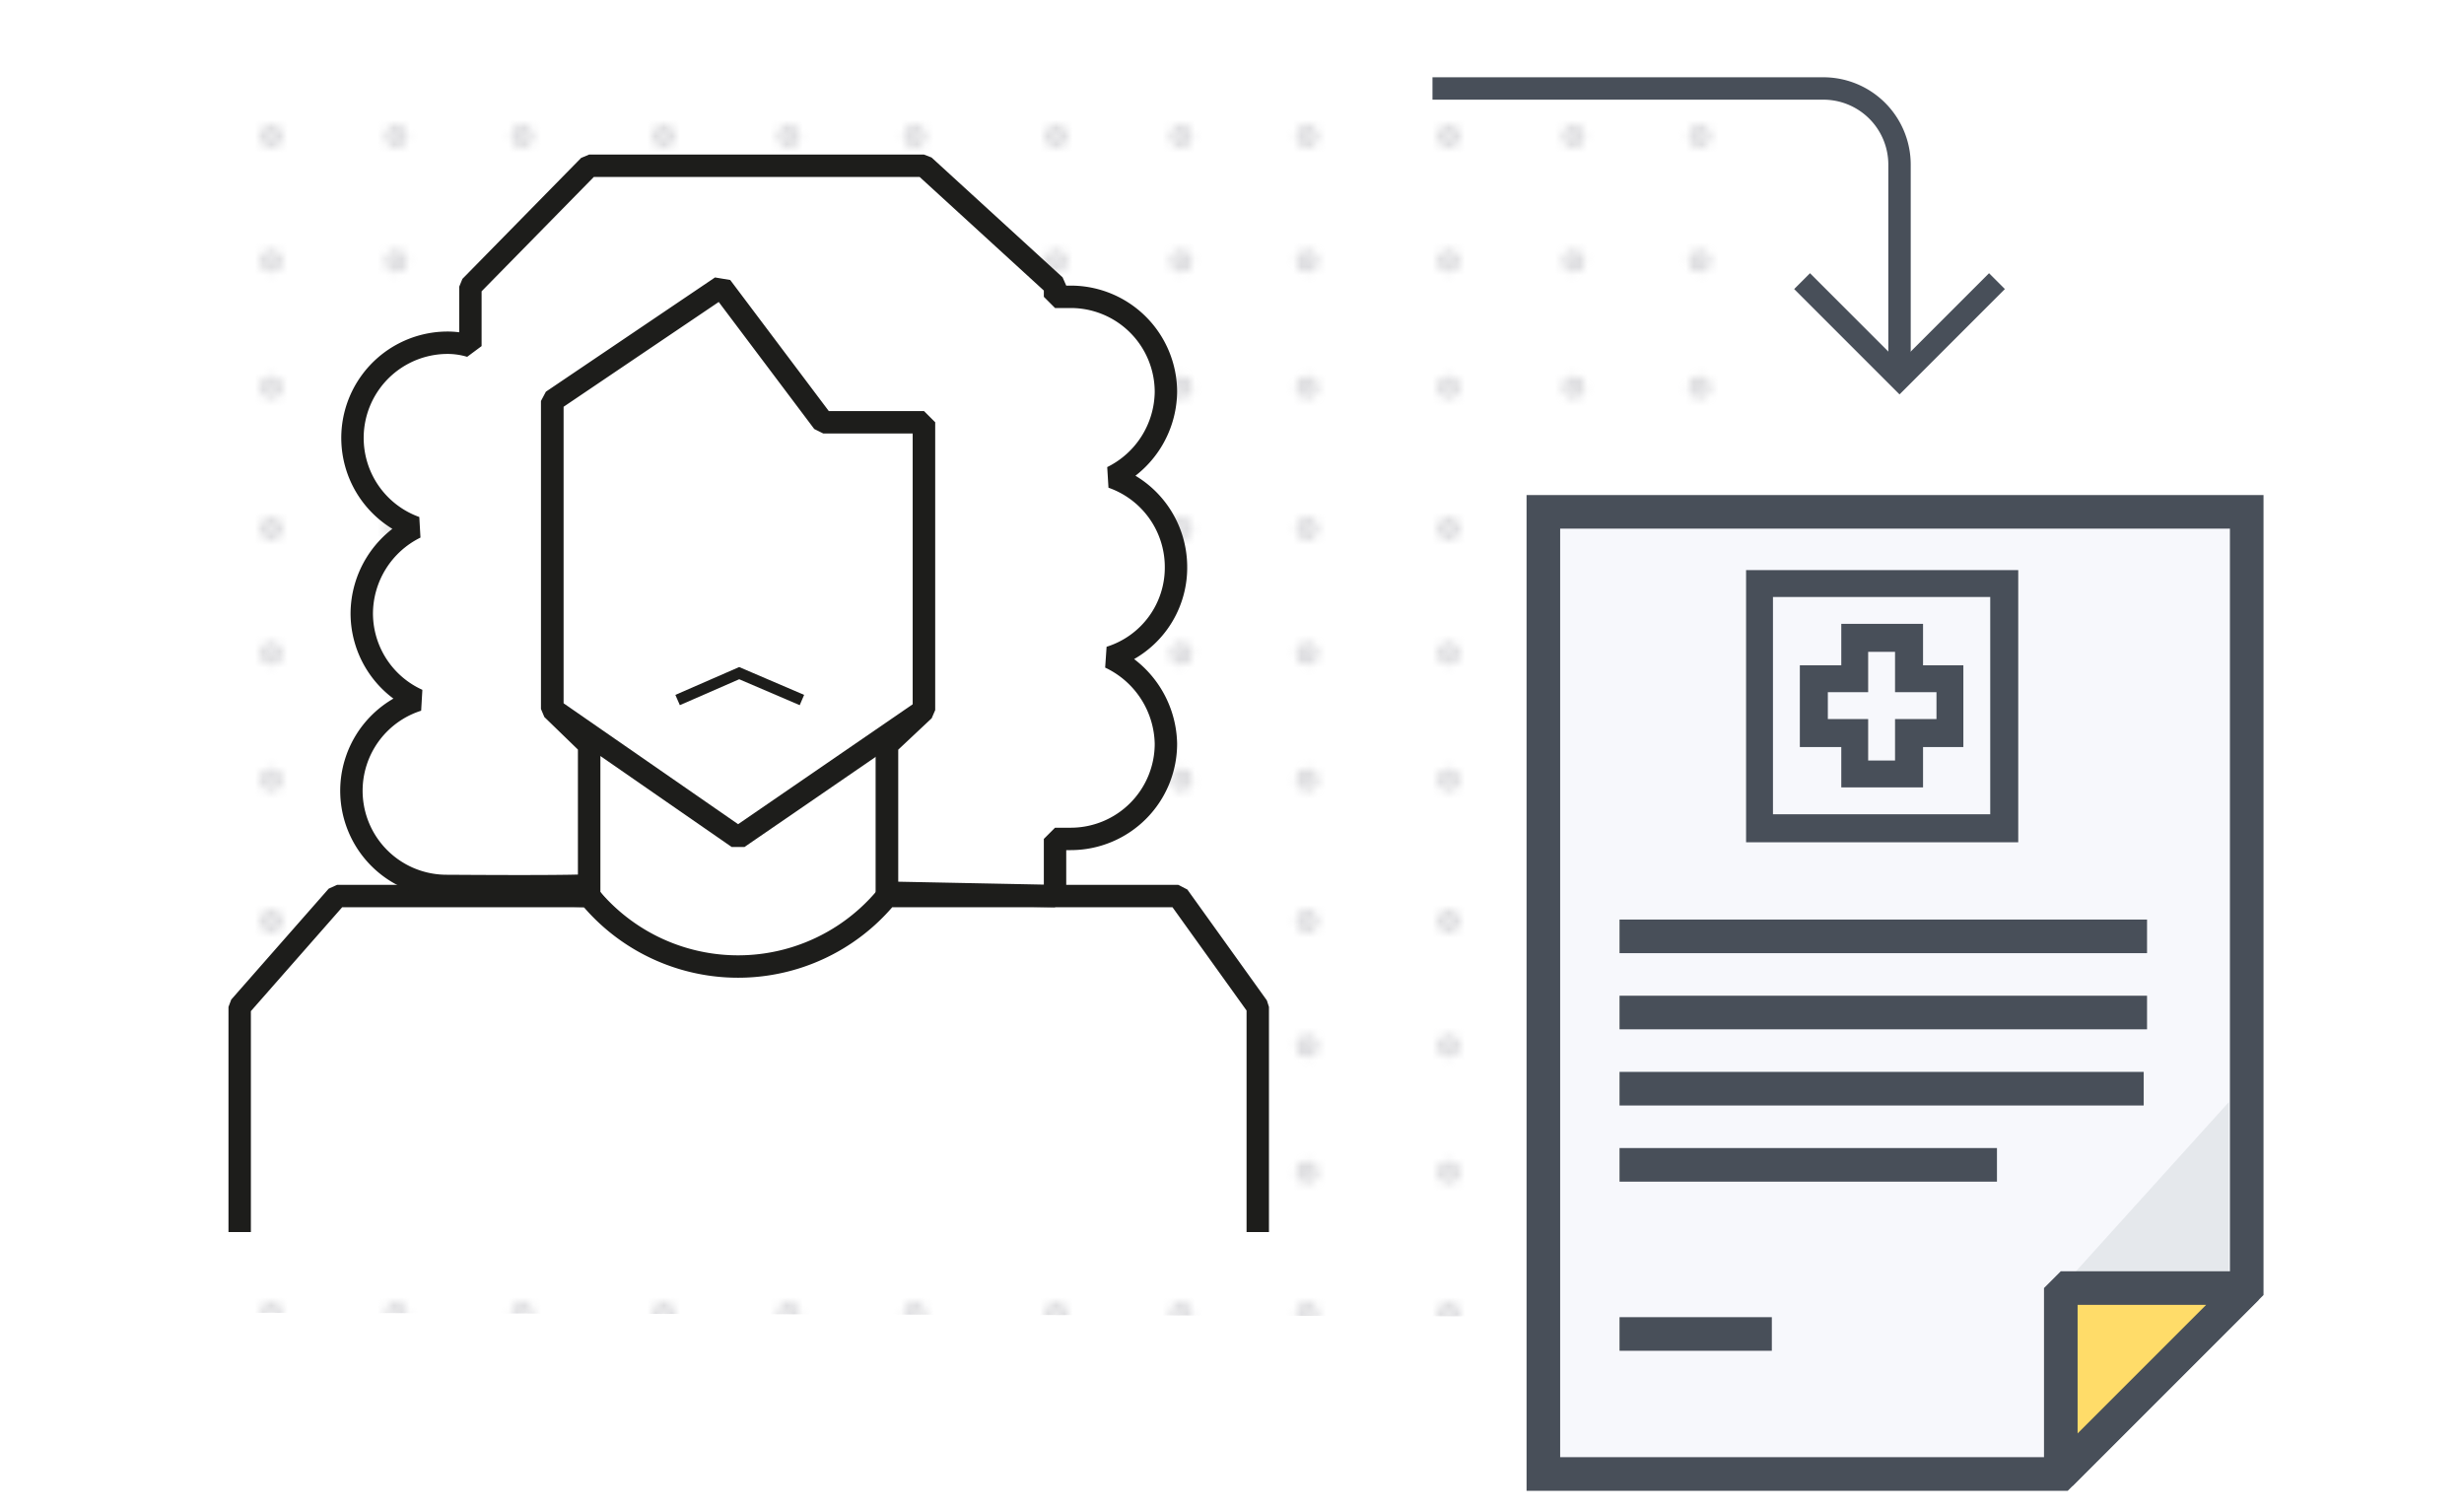
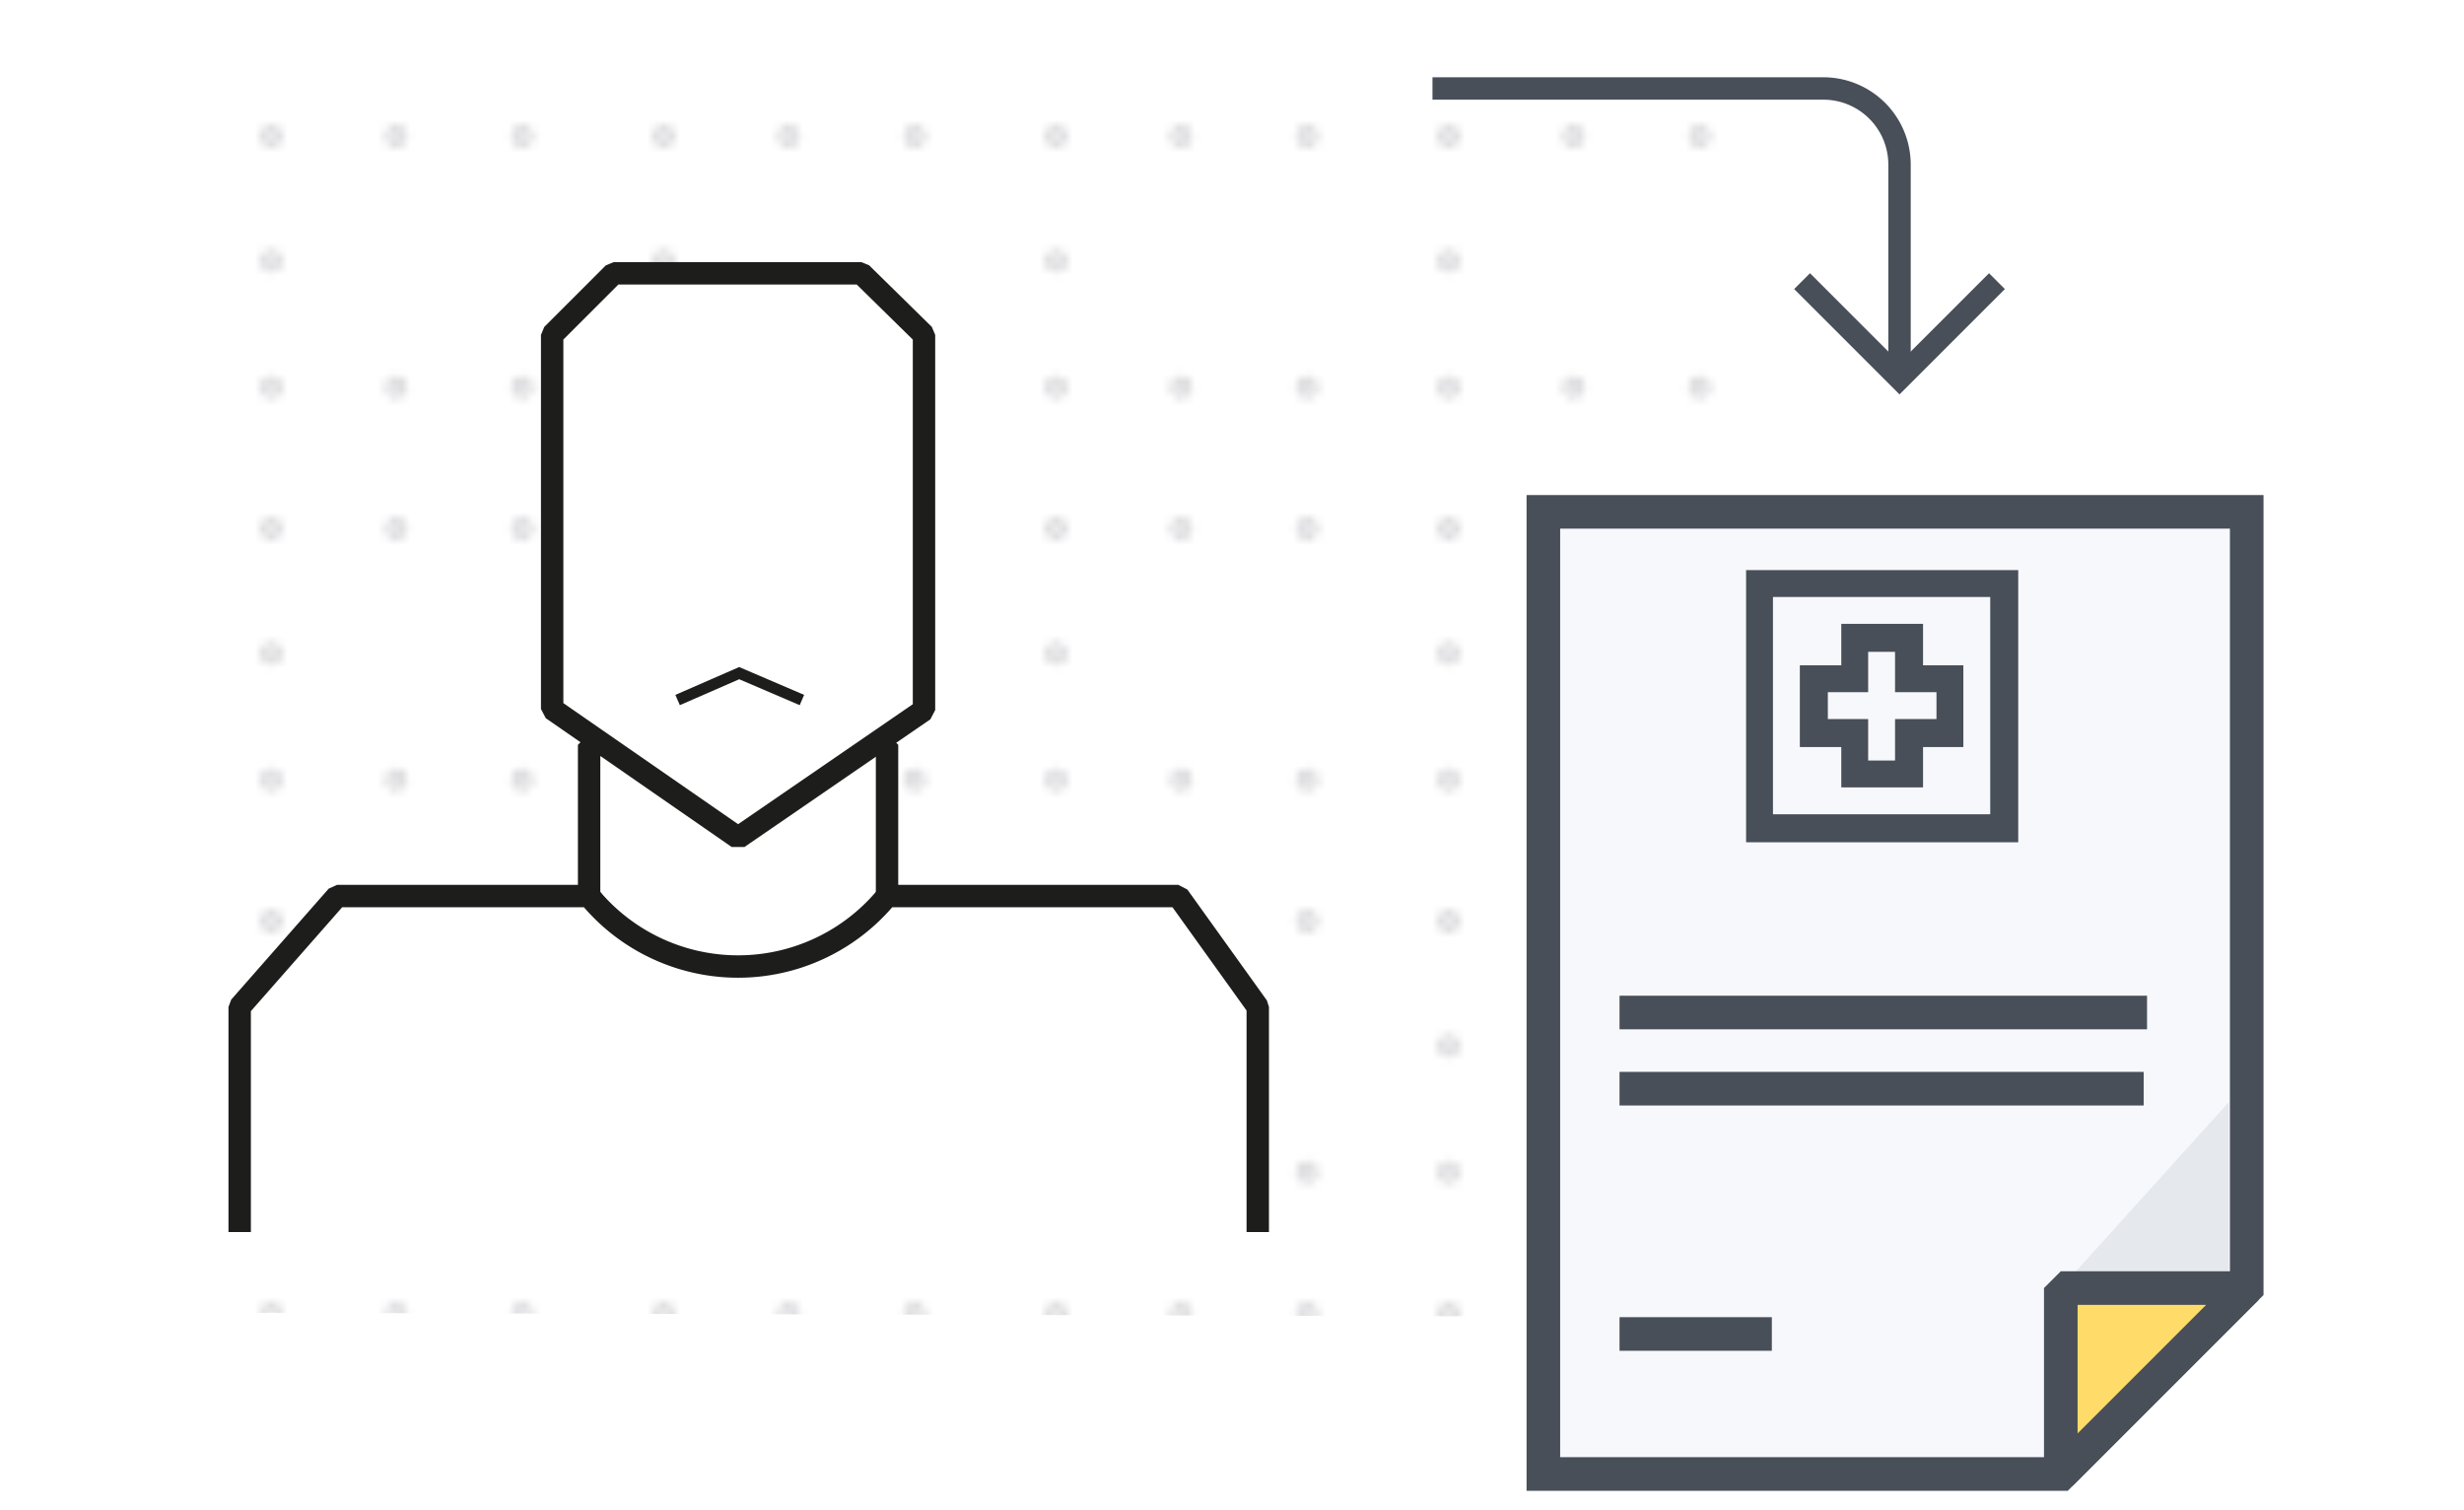
<svg xmlns="http://www.w3.org/2000/svg" viewBox="0 0 220 134.8">
  <defs>
    <style>.cls-1,.cls-5,.cls-9{fill:none;}.cls-2{fill:#aaaab0;stroke:#aaaab0;}.cls-13,.cls-2,.cls-6,.cls-9{stroke-miterlimit:10;}.cls-11,.cls-12,.cls-2,.cls-5{stroke-width:2px;}.cls-3{opacity:0.48;}.cls-4{fill:url(#Unnamed_Pattern_3);}.cls-5,.cls-6,.cls-8,.cls-9{stroke:#484f59;}.cls-6{fill:#f7f8fc;}.cls-6,.cls-8,.cls-9{stroke-width:3px;}.cls-7{fill:#e5e8ec;}.cls-8{fill:#ffdc69;}.cls-11,.cls-12,.cls-8{stroke-linejoin:bevel;}.cls-10{fill:#484f59;}.cls-11,.cls-12,.cls-13{fill:#fff;stroke:#1d1d1b;}.cls-12{stroke-linecap:round;}</style>
    <pattern id="Unnamed_Pattern_3" data-name="Unnamed Pattern 3" width="47.7" height="47.68" patternTransform="translate(1139.3 41) scale(0.73)" patternUnits="userSpaceOnUse" viewBox="0 0 47.7 47.7">
      <rect class="cls-1" width="47.7" height="47.68" />
      <circle class="cls-2" cx="8.5" cy="8.5" r="0.4" />
      <circle class="cls-2" cx="23.8" cy="8.5" r="0.4" />
      <circle class="cls-2" cx="39.2" cy="8.5" r="0.4" />
      <circle class="cls-2" cx="8.5" cy="23.8" r="0.4" />
-       <circle class="cls-2" cx="23.8" cy="23.8" r="0.4" />
-       <circle class="cls-2" cx="39.2" cy="23.8" r="0.4" />
      <circle class="cls-2" cx="8.5" cy="39.2" r="0.4" />
      <circle class="cls-2" cx="23.8" cy="39.2" r="0.4" />
      <circle class="cls-2" cx="39.2" cy="39.2" r="0.4" />
    </pattern>
  </defs>
  <title>situaciones-administrativas</title>
  <g id="Capa_1" data-name="Capa 1">
    <g class="cls-3">
      <polygon class="cls-4" points="22.1 117.2 21.8 4 156 4.1 156 117.6 22.1 117.2" />
    </g>
    <polyline class="cls-5" points="178.3 25.1 169.6 33.8 160.9 25.1" />
    <path class="cls-5" d="M127.9,7.9h34.8a6.8,6.8,0,0,1,6.9,6.8V33.1" />
    <polygon class="cls-6" points="200.6 45.7 200.6 91.9 200.6 115 184 131.6 137.8 131.6 137.8 114.5 137.8 91.9 137.8 45.7 200.6 45.7" />
    <polygon class="cls-7" points="199 115 184 115 199 98.4 199 115" />
    <polygon class="cls-8" points="184 115 200.6 115 184 131.6 184 115" />
-     <line class="cls-9" x1="144.6" y1="83.6" x2="191.7" y2="83.6" />
    <line class="cls-9" x1="144.6" y1="90.4" x2="191.7" y2="90.4" />
    <line class="cls-9" x1="144.6" y1="97.2" x2="191.4" y2="97.2" />
-     <line class="cls-9" x1="144.6" y1="104" x2="178.3" y2="104" />
    <line class="cls-9" x1="144.6" y1="119.1" x2="158.2" y2="119.1" />
    <path class="cls-10" d="M164.4,70.3h7.3V66.7h3.6V59.4h-3.6V55.7h-7.3v3.7h-3.7v7.3h3.7Zm-1.2-6.1V61.8h3.6V58.2h2.4v3.6h3.7v2.4h-3.7v3.7h-2.4V64.2Z" />
    <path class="cls-10" d="M180.2,50.9H155.9V75.2h24.3Zm-2.5,21.8H158.3V53.3h19.4Z" />
  </g>
  <g id="Capa_3" data-name="Capa 3">
    <polygon class="cls-11" points="79.2 80 79.2 66.5 52.6 66.5 52.6 80 66.8 98.1 79.2 80" />
    <path class="cls-11" d="M112.3,110V89.9L105.2,80h-26a17.2,17.2,0,0,1-26.6,0H30.1l-8.7,9.9V110" />
    <polygon class="cls-11" points="65.9 74.8 49.3 63.3 49.3 29.9 54.8 24.4 76.9 24.4 82.5 29.9 82.5 63.4 65.9 74.8" />
-     <path class="cls-12" d="M99.1,58.7a8.4,8.4,0,0,0,5.9-8.1,8.5,8.5,0,0,0-5.7-8,8.6,8.6,0,0,0,4.8-7.6,8.5,8.5,0,0,0-8.5-8.5H94.2v-1L82.5,14.8H52.6L42,25.6v5.3a7.1,7.1,0,0,0-2.1-.3,8.5,8.5,0,0,0-2.8,16.5,8.6,8.6,0,0,0-4.8,7.7,8.5,8.5,0,0,0,5,7.7,8.5,8.5,0,0,0,2.6,16.6c.7,0,12.4.1,13.1-.1l-11,.7,10.6.3V66.5l-3.3-3.2V35.8L64.4,25.6l9.1,12.1h9V63.4l-3.3,3.1V79.7l15,.3V74.9h1.4a8.5,8.5,0,0,0,8.5-8.5A8.7,8.7,0,0,0,99.1,58.7Z" />
    <polyline class="cls-13" points="71.6 62.5 66 60.1 60.5 62.5" />
  </g>
</svg>